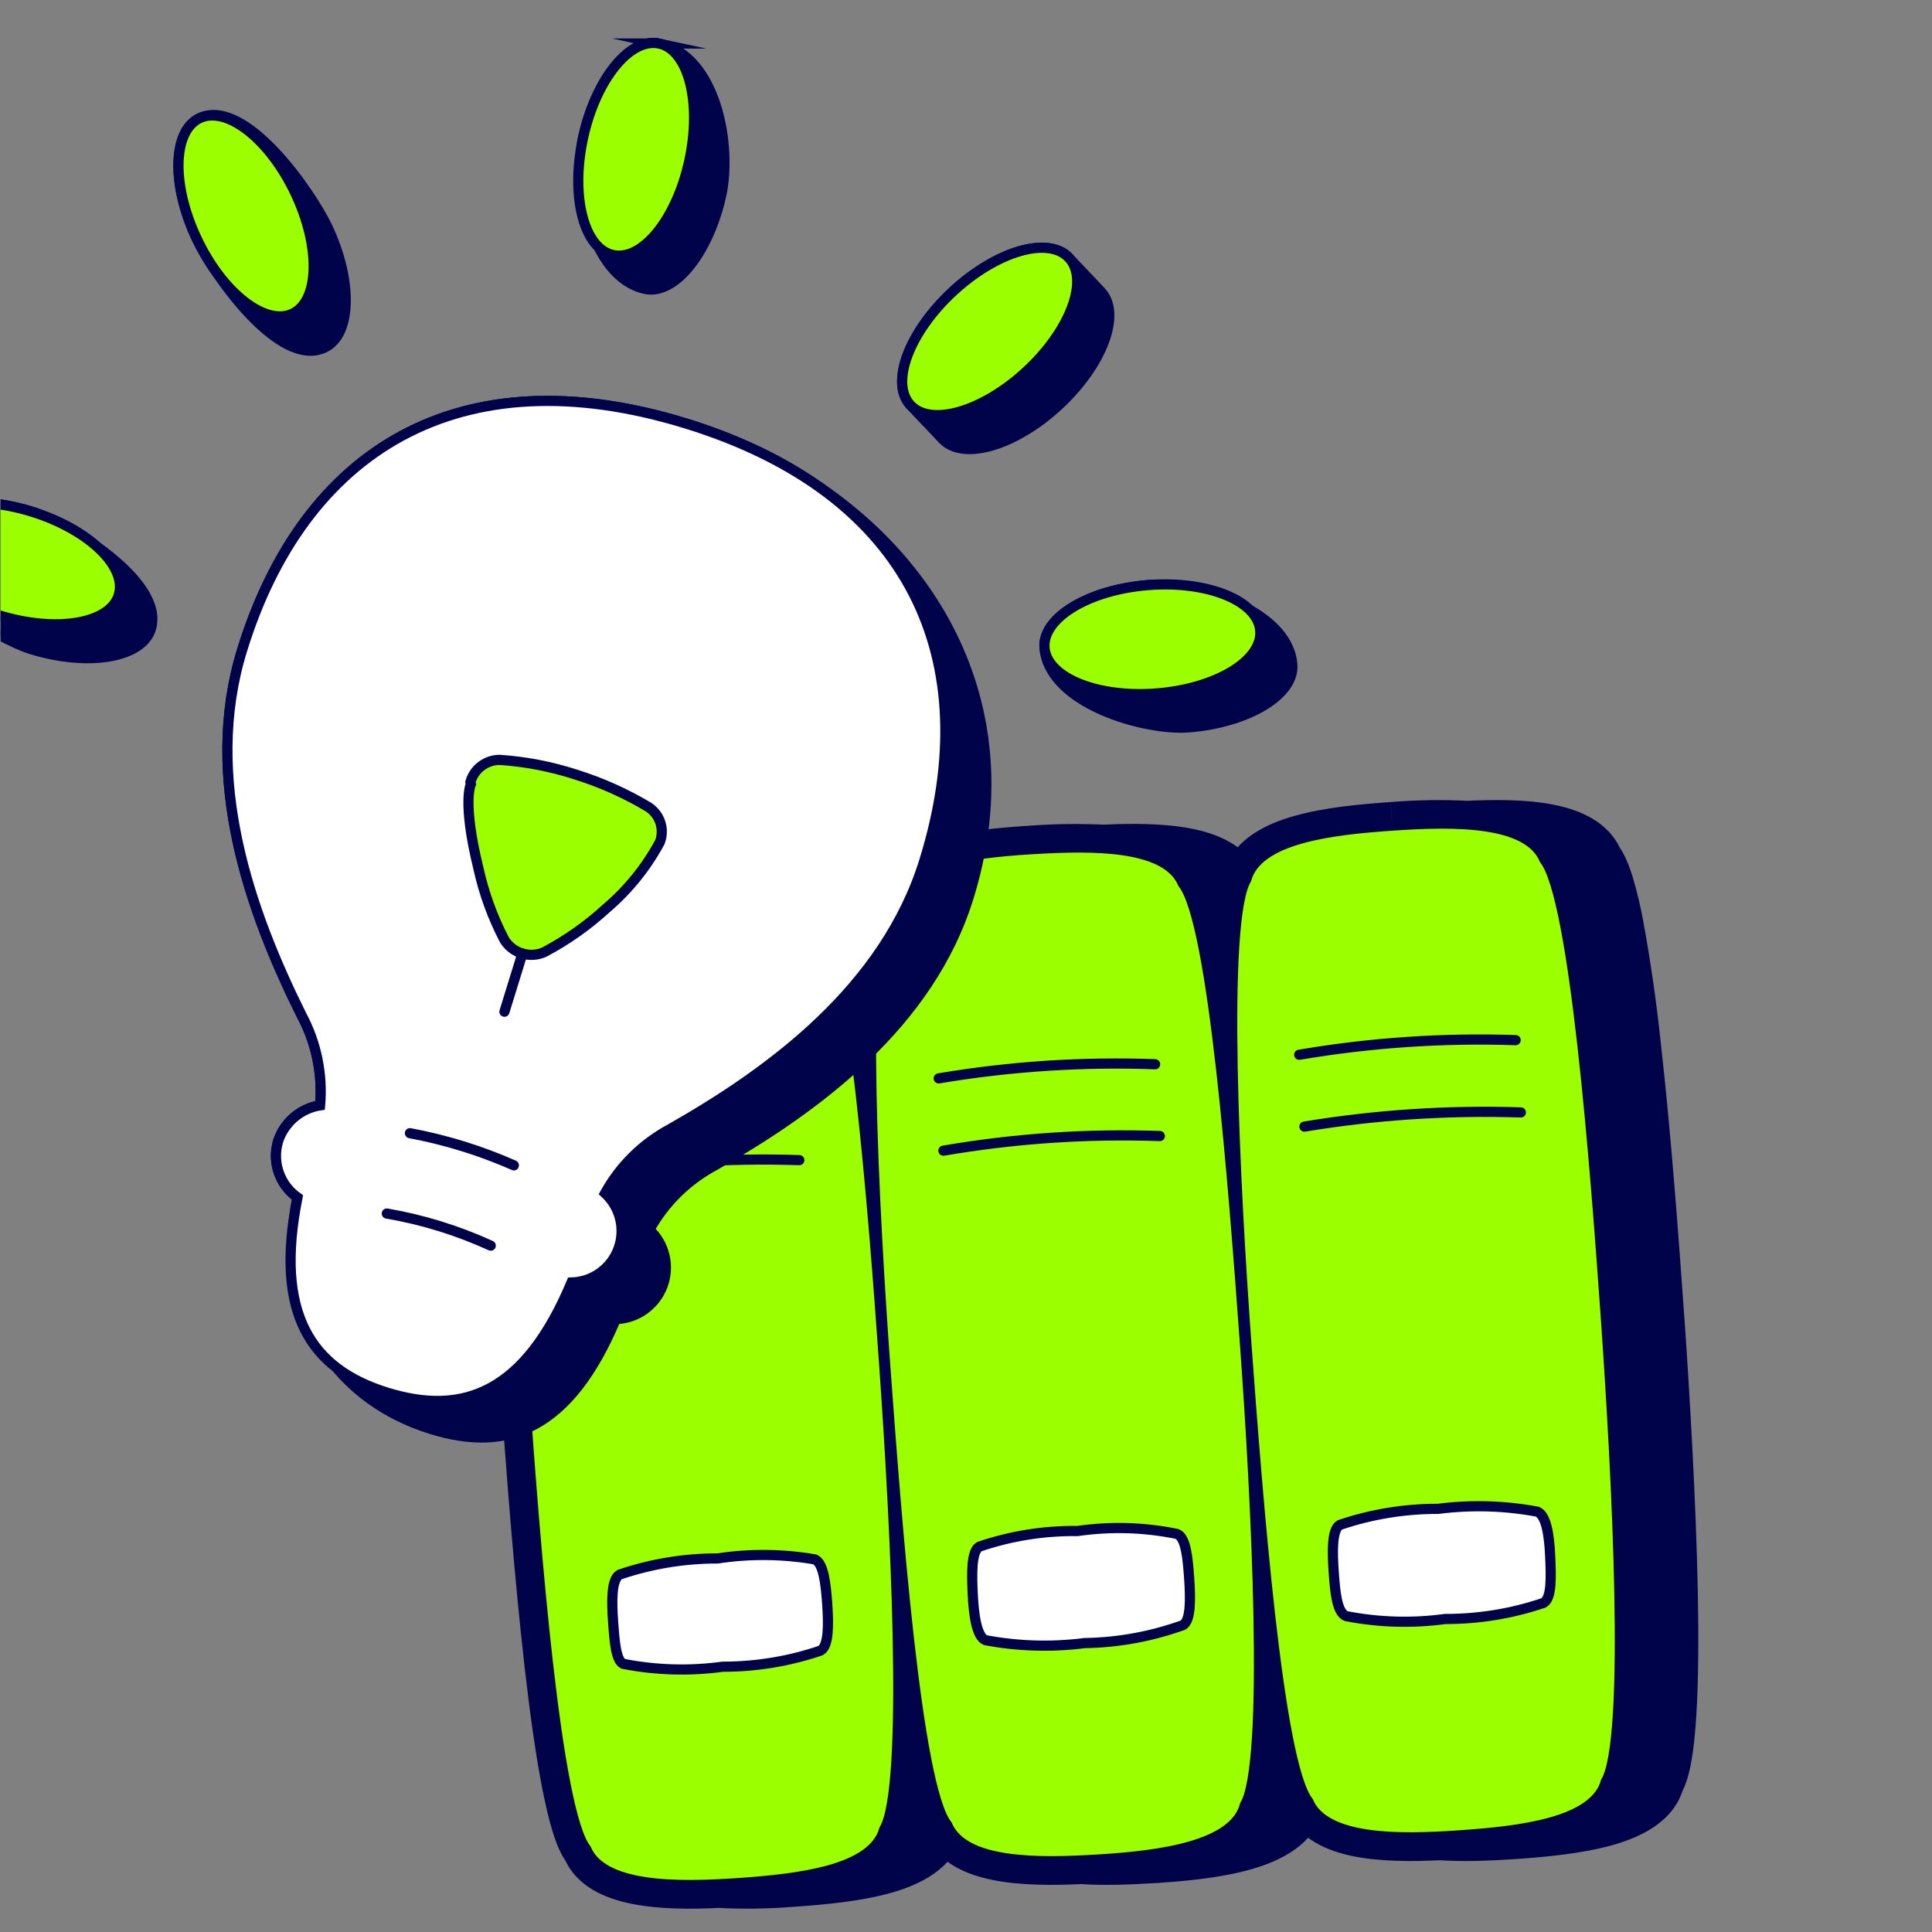
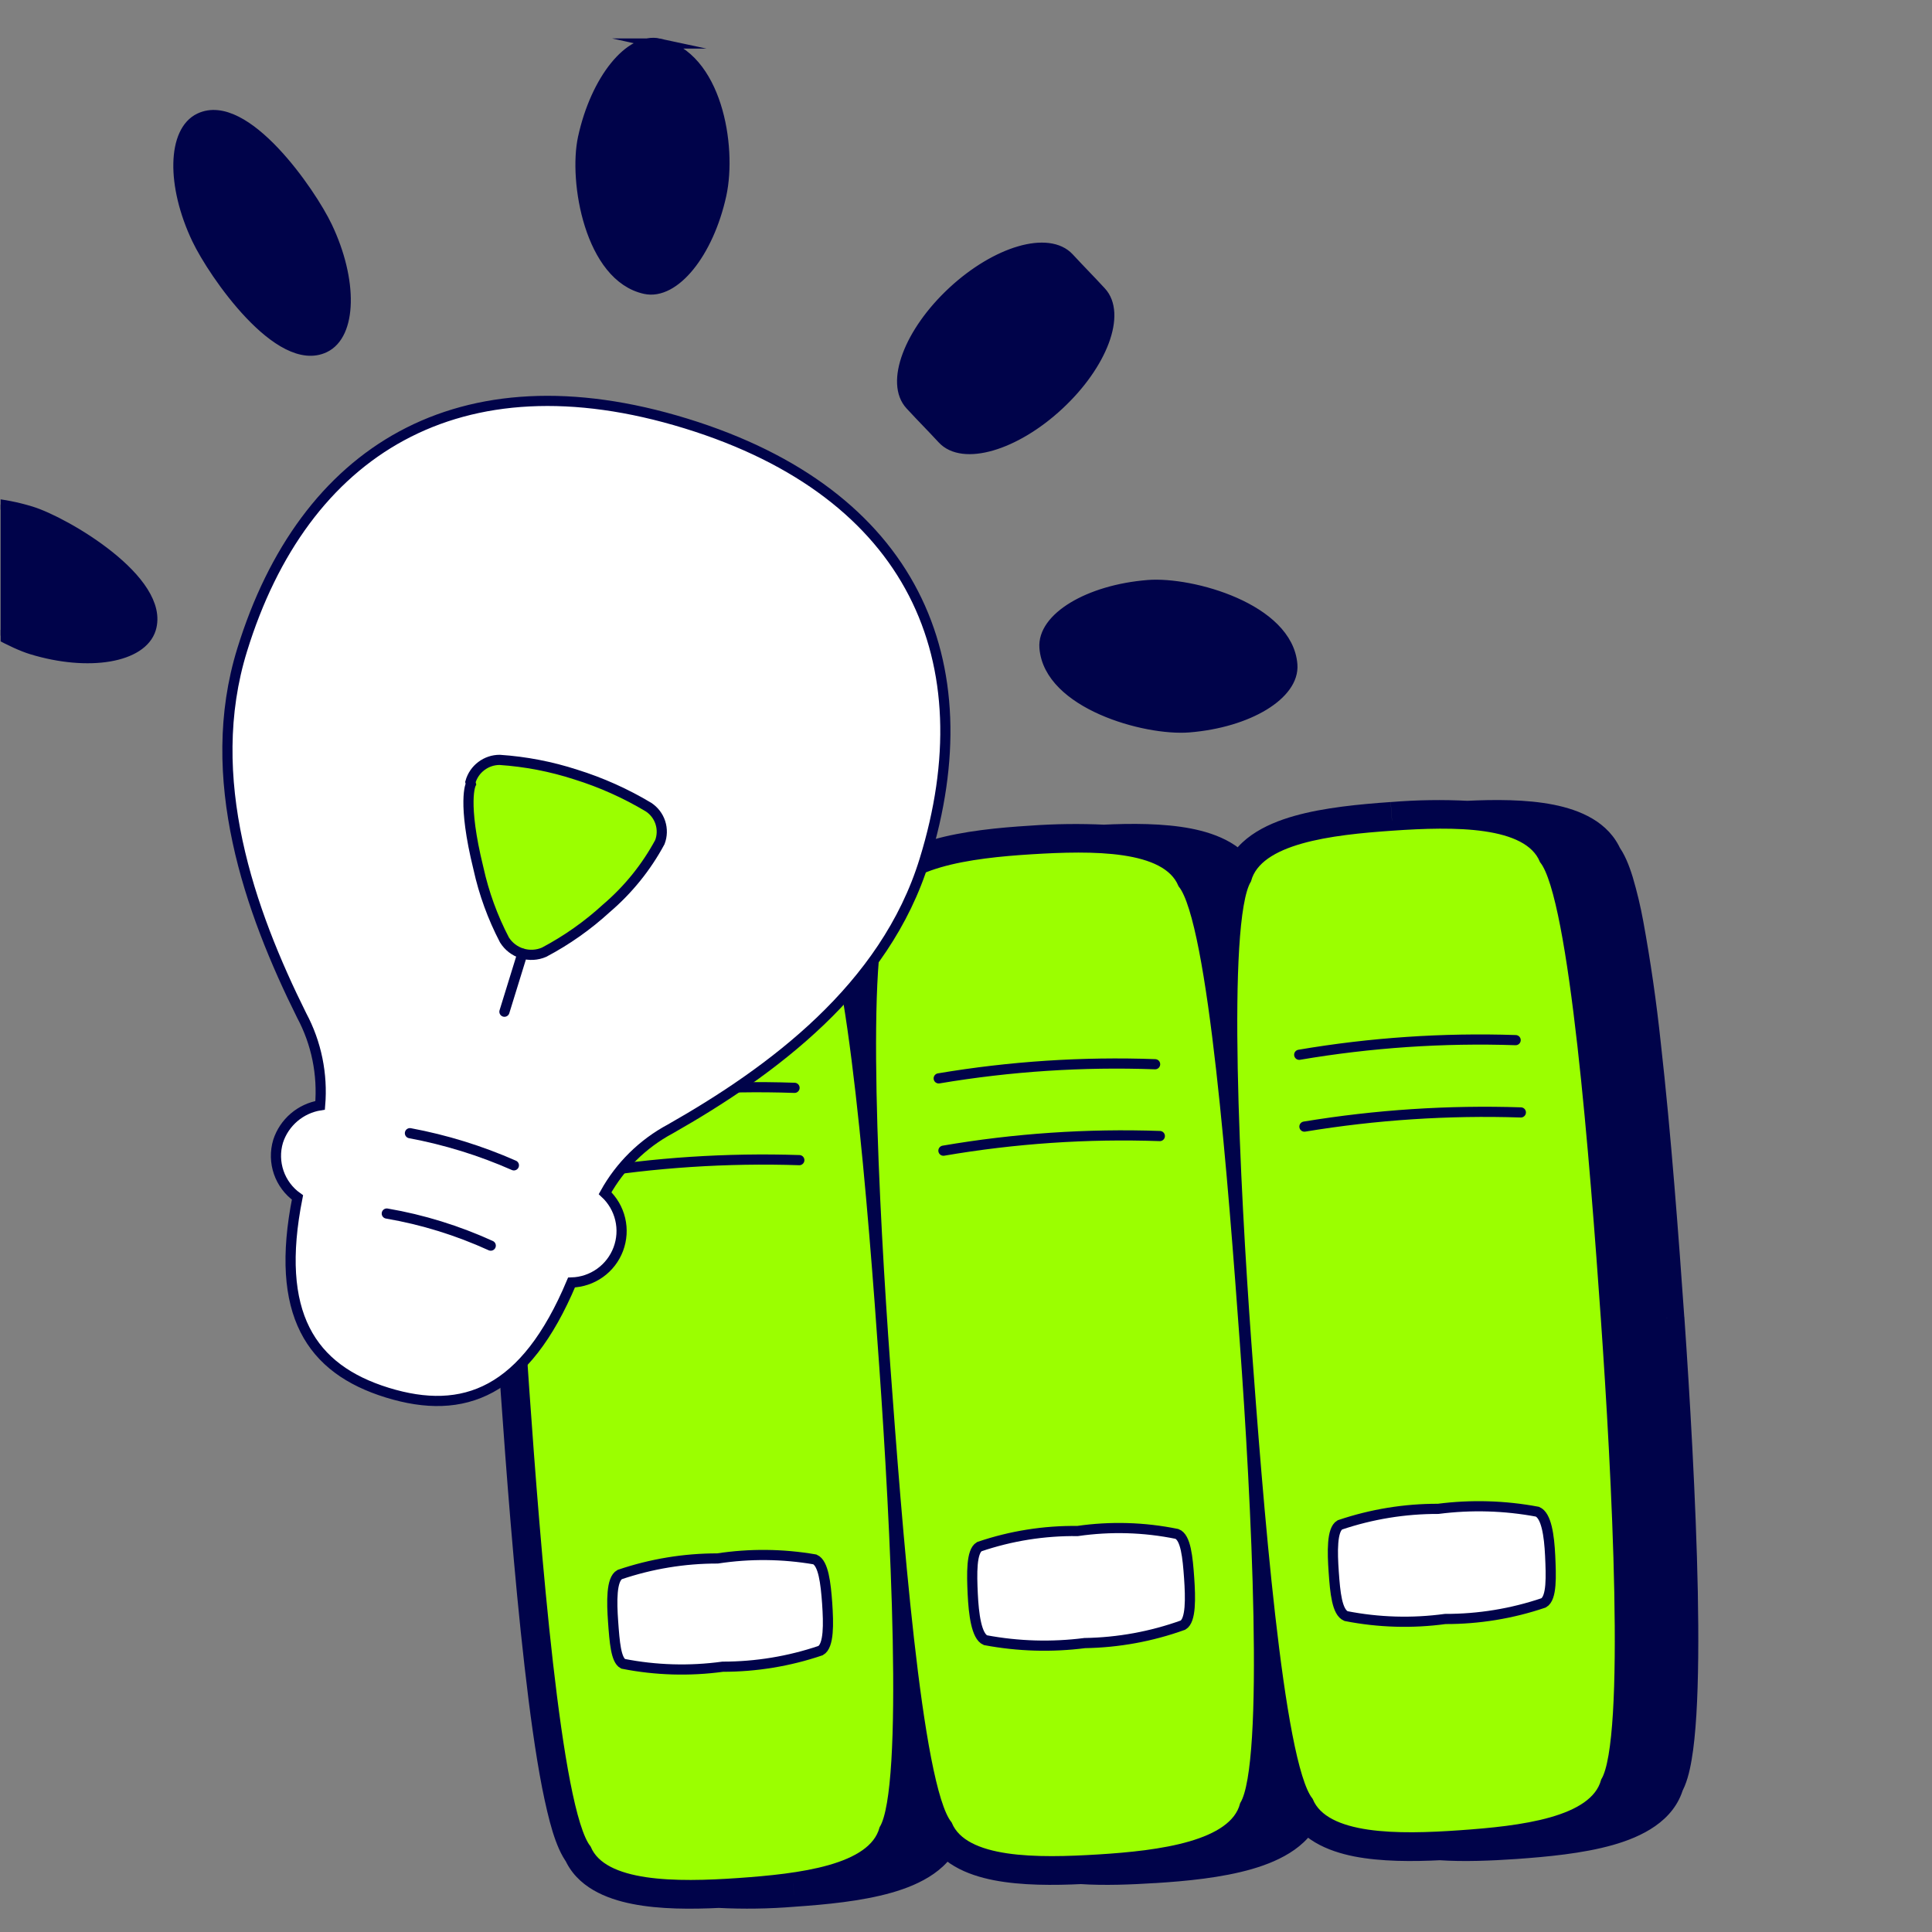
<svg xmlns="http://www.w3.org/2000/svg" width="95" height="95" viewBox="0 0 95 95" fill="none">
  <rect x="0" y="0" width="95" height="95" fill="#808080" stroke="none" />
  <g clip-path="url(#clip0_799_178)">
    <path d="M32.414 2.14C30.973 1.827 29.295 3.901 28.669 6.769C28.2 8.909 29.008 13.616 31.72 14.206C33.161 14.521 34.841 12.452 35.469 9.582C35.99 7.183 35.246 2.759 32.412 2.14M9.686 11.765C8.42 9.11 8.477 6.446 9.811 5.811C12.044 4.749 15.286 9.454 16.087 11.139C17.353 13.793 17.296 16.457 15.962 17.09C13.729 18.152 10.489 13.45 9.686 11.765ZM1.528 25.148C-1.283 24.288 -3.909 24.738 -4.34 26.148C-5.065 28.518 -0.138 31.41 1.545 31.926C4.358 32.787 6.982 32.341 7.418 30.926C8.141 28.556 3.216 25.665 1.528 25.148ZM52.562 12.675C51.557 11.596 48.999 12.338 46.845 14.338C44.691 16.339 43.759 18.837 44.762 19.915C45.397 20.602 45.71 20.903 46.343 21.586C47.347 22.667 49.907 21.922 52.059 19.922C54.216 17.924 55.147 15.424 54.14 14.346C53.507 13.661 53.197 13.36 52.562 12.675ZM51.36 31.853C51.241 30.383 53.519 29.002 56.453 28.769C58.603 28.599 63.331 29.921 63.546 32.68C63.663 34.149 61.385 35.533 58.456 35.766C56.306 35.934 51.578 34.611 51.36 31.855" fill="#00034A" />
    <path d="M32.414 2.14C30.973 1.827 29.295 3.901 28.669 6.769C28.2 8.909 29.008 13.616 31.72 14.206C33.161 14.521 34.841 12.452 35.469 9.582C35.99 7.183 35.246 2.759 32.412 2.14H32.414ZM9.686 11.765C8.42 9.11 8.477 6.446 9.811 5.811C12.044 4.749 15.286 9.454 16.087 11.139C17.353 13.793 17.296 16.457 15.962 17.09C13.729 18.152 10.489 13.45 9.686 11.765ZM1.528 25.148C-1.283 24.288 -3.909 24.738 -4.34 26.148C-5.065 28.518 -0.138 31.41 1.545 31.926C4.358 32.787 6.982 32.341 7.418 30.926C8.141 28.556 3.216 25.665 1.528 25.148ZM52.562 12.675C51.557 11.596 48.999 12.338 46.845 14.338C44.691 16.339 43.759 18.837 44.762 19.915C45.397 20.602 45.71 20.903 46.343 21.586C47.347 22.667 49.907 21.922 52.059 19.922C54.216 17.924 55.147 15.424 54.14 14.346C53.507 13.661 53.197 13.36 52.562 12.675ZM51.36 31.853C51.241 30.383 53.519 29.002 56.453 28.769C58.603 28.599 63.331 29.921 63.546 32.68C63.663 34.149 61.385 35.533 58.456 35.766C56.306 35.934 51.578 34.611 51.36 31.855V31.853Z" stroke="#00034A" stroke-width="0.5" stroke-miterlimit="10" />
    <path fill-rule="evenodd" clip-rule="evenodd" d="M70.82 90.306C68.047 90.446 65.056 90.299 64.326 88.576C64.249 88.47 64.181 88.357 64.122 88.24C64.072 88.421 64.001 88.596 63.909 88.761C63.373 90.783 59.726 91.249 56.728 91.434C55.544 91.525 54.355 91.54 53.168 91.482C50.372 91.61 47.312 91.484 46.575 89.737C46.504 89.643 46.441 89.543 46.385 89.439C46.336 89.615 46.267 89.785 46.179 89.946C45.622 91.968 42.022 92.387 39 92.596C37.793 92.694 36.584 92.712 35.374 92.65C32.578 92.792 29.556 92.634 28.824 90.92C27.338 89.041 26.314 75.982 25.78 68.36C25.245 60.74 24.548 47.658 25.78 45.592C26.337 43.57 29.892 43.15 32.959 42.942C34.158 42.847 35.358 42.829 36.559 42.887C39.401 42.75 42.444 42.913 43.136 44.615C43.207 44.71 43.27 44.81 43.326 44.916C43.376 44.746 43.445 44.582 43.532 44.428C44.065 42.408 47.715 41.942 50.713 41.757C51.897 41.667 53.085 41.651 54.27 41.709C57.067 41.581 60.129 41.705 60.864 43.454C60.94 43.556 61.008 43.665 61.067 43.778C61.117 43.592 61.188 43.412 61.281 43.243C61.84 41.224 65.442 40.804 68.462 40.596C69.684 40.493 70.911 40.473 72.135 40.536C74.922 40.396 77.913 40.543 78.639 42.266C80.127 44.151 81.127 57.209 81.66 64.829C82.194 72.451 82.893 85.531 81.66 87.6C81.103 89.621 77.477 90.041 74.479 90.249C73.292 90.332 71.998 90.389 70.82 90.306Z" fill="#00034A" />
    <path d="M70.82 90.306L70.901 89.145L70.829 89.143L70.758 89.148L70.82 90.306ZM64.326 88.576L65.395 88.126L65.336 87.979L65.236 87.856L64.326 88.576ZM64.122 88.24L65.16 87.719L63.84 85.076L63.006 87.91L64.122 88.24ZM63.909 88.761L62.914 88.162L62.828 88.304L62.786 88.467L63.909 88.761ZM53.168 91.482L53.244 90.326L53.18 90.321H53.116L53.168 91.482ZM46.575 89.74L47.644 89.29L47.584 89.138L47.48 89.013L46.575 89.74ZM46.385 89.442L47.416 88.903L46.089 86.37L45.274 89.112L46.385 89.442ZM46.179 89.949L45.181 89.356L45.101 89.489L45.06 89.641L46.179 89.949ZM35.377 92.653L35.455 91.494L35.384 91.489L35.317 91.494L35.377 92.653ZM28.824 90.923L29.89 90.47L29.831 90.326L29.736 90.205L28.824 90.923ZM25.78 45.594L26.778 46.187L26.859 46.054L26.899 45.902L25.78 45.594ZM36.559 42.892L36.481 44.051L36.55 44.056L36.614 44.051L36.559 42.892ZM43.136 44.618L42.06 45.056L42.124 45.208L42.226 45.338L43.136 44.618ZM43.326 44.919L42.292 45.452L43.596 47.978L44.435 45.26L43.326 44.919ZM43.532 44.43L44.52 45.037L44.612 44.895L44.653 44.729L43.532 44.43ZM54.27 41.712L54.197 42.871L54.258 42.873H54.325L54.27 41.712ZM60.864 43.456L59.797 43.907L59.856 44.056L59.958 44.182L60.864 43.456ZM61.068 43.781L60.032 44.307L61.364 46.919L62.181 44.103L61.068 43.781ZM61.281 43.245L62.281 43.84L62.361 43.705L62.402 43.556L61.281 43.245ZM72.135 40.539L72.057 41.695L72.128 41.7H72.197L72.135 40.539ZM78.639 42.269L77.572 42.719L77.631 42.869L77.728 42.992L78.639 42.269ZM81.66 87.602L80.66 87.007L80.582 87.143L80.539 87.294L81.66 87.602ZM70.758 89.148C69.391 89.219 68.073 89.207 67.033 89.003C65.942 88.787 65.523 88.432 65.397 88.126L63.255 89.027C63.855 90.449 65.303 91.029 66.582 91.283C67.914 91.544 69.474 91.539 70.877 91.468L70.758 89.148ZM65.236 87.856C65.207 87.813 65.182 87.77 65.16 87.723L63.082 88.761C63.17 88.946 63.281 89.126 63.414 89.299L65.236 87.856ZM63.008 87.913C62.986 88 62.955 88.082 62.914 88.162L64.904 89.363C65.048 89.114 65.159 88.85 65.236 88.572L63.008 87.913ZM62.786 88.467C62.691 88.828 62.229 89.292 60.918 89.671C59.698 90.027 58.145 90.183 56.657 90.276L56.799 92.596C58.309 92.501 60.079 92.335 61.563 91.904C62.961 91.499 64.592 90.724 65.03 89.06L62.786 88.467ZM56.657 90.276C55.51 90.347 54.318 90.397 53.244 90.326L53.092 92.641C54.322 92.724 55.635 92.667 56.801 92.594L56.657 90.276ZM53.116 90.321C51.732 90.385 50.383 90.38 49.319 90.174C48.198 89.958 47.774 89.598 47.644 89.29L45.504 90.19C46.11 91.629 47.584 92.205 48.879 92.456C50.229 92.717 51.81 92.71 53.223 92.641L53.116 90.321ZM47.48 89.013C47.456 88.978 47.434 88.942 47.416 88.903L45.357 89.984C45.444 90.145 45.544 90.314 45.67 90.468L47.48 89.013ZM45.276 89.112C45.254 89.196 45.222 89.279 45.181 89.356L47.179 90.543C47.321 90.302 47.423 90.032 47.499 89.776L45.276 89.112ZM45.06 89.641C44.959 90.008 44.499 90.465 43.198 90.837C41.977 91.183 40.432 91.335 38.922 91.442L39.079 93.757C40.588 93.653 42.356 93.489 43.83 93.07C45.226 92.674 46.845 91.913 47.3 90.259L45.06 89.641ZM38.922 91.442C37.754 91.522 36.54 91.567 35.455 91.494L35.296 93.814C36.559 93.879 37.819 93.86 39.079 93.757L38.92 91.437L38.922 91.442ZM35.32 91.494C33.938 91.563 32.601 91.551 31.549 91.342C30.438 91.124 30.02 90.766 29.89 90.47L27.755 91.38C28.359 92.797 29.817 93.371 31.101 93.622C32.44 93.888 34.016 93.883 35.434 93.812L35.32 91.494ZM29.736 90.205C29.693 90.148 29.563 89.915 29.397 89.385C29.209 88.75 29.055 88.106 28.935 87.455C28.584 85.537 28.305 83.605 28.098 81.665C27.594 77.238 27.207 72.091 26.937 68.282L24.619 68.446C24.887 72.257 25.278 77.449 25.792 81.929C26.046 84.166 26.333 86.247 26.655 87.901C26.819 88.723 26.989 89.465 27.176 90.072C27.354 90.643 27.584 91.228 27.911 91.646L29.736 90.205ZM26.937 68.282C26.672 64.478 26.366 59.324 26.278 54.875C26.225 52.924 26.247 50.971 26.345 49.021C26.378 48.361 26.446 47.703 26.548 47.049C26.643 46.497 26.74 46.248 26.778 46.187L24.78 44.999C24.51 45.454 24.363 46.066 24.259 46.658C24.142 47.395 24.064 48.137 24.024 48.881C23.924 50.893 23.901 52.907 23.956 54.92C24.043 59.428 24.354 64.628 24.619 68.446L26.937 68.282ZM26.899 45.902C27.001 45.53 27.456 45.075 28.748 44.705C29.959 44.359 31.502 44.208 33.038 44.101L32.881 41.785C31.348 41.89 29.582 42.053 28.11 42.473C26.717 42.871 25.112 43.634 24.66 45.284L26.899 45.902ZM33.038 44.101C34.199 44.023 35.407 43.978 36.481 44.051L36.635 41.731C35.384 41.666 34.13 41.685 32.881 41.785L33.038 44.101ZM36.616 44.054C38.014 43.983 39.37 43.997 40.429 44.205C41.553 44.426 41.949 44.781 42.06 45.056L44.212 44.177C43.631 42.752 42.157 42.176 40.877 41.925C39.531 41.66 37.943 41.662 36.502 41.731L36.614 44.051L36.616 44.054ZM42.226 45.338C42.251 45.374 42.273 45.412 42.292 45.452L44.359 44.385C44.27 44.214 44.165 44.051 44.046 43.9L42.226 45.338ZM44.432 45.262C44.456 45.191 44.483 45.122 44.513 45.054L44.518 45.042L44.52 45.037L42.541 43.821C42.402 44.058 42.293 44.311 42.217 44.575L44.432 45.262ZM44.653 44.729C44.748 44.369 45.212 43.904 46.52 43.523C47.741 43.17 49.293 43.011 50.782 42.918L50.639 40.6C49.132 40.693 47.359 40.861 45.876 41.288C44.477 41.693 42.849 42.473 42.408 44.132L44.653 44.729ZM50.782 42.918C51.929 42.847 53.123 42.8 54.194 42.871L54.346 40.553C53.111 40.495 51.873 40.51 50.639 40.6L50.782 42.918ZM54.325 42.873C55.709 42.809 57.057 42.814 58.121 43.02C59.24 43.236 59.667 43.596 59.797 43.907L61.935 43.006C61.331 41.567 59.856 40.992 58.562 40.74C57.212 40.48 55.631 40.484 54.218 40.553L54.325 42.873ZM59.958 44.182C59.987 44.221 60.01 44.263 60.032 44.307L62.101 43.252C62.008 43.067 61.897 42.892 61.769 42.729L59.958 44.182ZM62.181 44.103C62.206 44.013 62.239 43.926 62.281 43.843L60.283 42.651C60.139 42.905 60.029 43.173 59.951 43.456L62.181 44.103ZM62.402 43.556C62.506 43.188 62.966 42.731 64.267 42.359C65.485 42.013 67.03 41.861 68.542 41.755L68.381 39.437C66.874 39.544 65.108 39.705 63.632 40.124C62.238 40.52 60.617 41.283 60.162 42.937L62.402 43.556ZM68.545 41.757C69.714 41.659 70.885 41.639 72.057 41.695L72.218 39.38C70.939 39.314 69.66 39.333 68.384 39.439L68.545 41.757ZM79.71 41.819C79.11 40.397 77.667 39.821 76.385 39.567C75.053 39.304 73.491 39.311 72.081 39.38L72.197 41.7C73.567 41.631 74.892 41.641 75.934 41.845C77.027 42.06 77.442 42.418 77.57 42.722L79.71 41.819ZM82.819 64.751C82.552 60.94 82.17 55.749 81.663 51.27C81.451 49.268 81.164 47.278 80.802 45.298C80.668 44.565 80.494 43.839 80.283 43.124C80.108 42.556 79.878 41.963 79.549 41.551L77.728 42.992C77.771 43.049 77.902 43.276 78.065 43.812C78.219 44.305 78.373 44.956 78.522 45.739C78.826 47.303 79.103 49.317 79.352 51.529C79.852 55.953 80.236 61.103 80.501 64.912L82.819 64.751ZM82.656 88.195C82.928 87.742 83.08 87.128 83.18 86.536C83.289 85.91 83.362 85.154 83.414 84.315C83.516 82.632 83.528 80.53 83.485 78.276C83.395 73.769 83.087 68.569 82.822 64.751L80.499 64.912C80.767 68.716 81.075 73.871 81.163 78.321C81.216 80.272 81.194 82.224 81.096 84.173C81.047 84.972 80.979 85.63 80.89 86.147C80.798 86.697 80.698 86.944 80.66 87.007L82.656 88.195ZM74.562 91.411C76.058 91.304 77.823 91.143 79.302 90.724C80.696 90.33 82.322 89.567 82.779 87.91L80.539 87.294C80.44 87.657 79.975 88.119 78.667 88.486C77.444 88.835 75.901 88.986 74.401 89.091L74.562 91.411ZM70.739 91.468C71.998 91.555 73.358 91.492 74.562 91.411L74.401 89.091C73.238 89.189 72.067 89.209 70.901 89.15L70.739 91.468Z" fill="#00034A" />
    <path d="M43.484 89.947C44.717 87.88 44.02 74.797 43.484 67.176C42.951 59.556 41.927 46.497 40.441 44.613C39.673 42.734 36.026 42.734 32.959 42.942C29.892 43.151 26.337 43.57 25.778 45.592C24.548 47.659 25.245 60.741 25.778 68.361C26.314 75.983 27.335 89.041 28.824 90.923C29.637 92.829 33.284 92.805 36.306 92.596C39.325 92.385 42.925 91.968 43.484 89.947Z" fill="#9BFF00" stroke="#00034A" stroke-width="0.5" stroke-miterlimit="10" />
    <path d="M30.637 81.812C32.251 82.13 33.907 82.178 35.538 81.955C37.174 81.956 38.799 81.689 40.349 81.163C40.766 80.931 40.742 79.838 40.674 78.84C40.602 77.84 40.489 76.866 40.069 76.679C38.486 76.406 36.87 76.39 35.282 76.632C33.646 76.63 32.022 76.898 30.473 77.423C30.056 77.655 30.077 78.748 30.148 79.746C30.22 80.746 30.288 81.625 30.637 81.812Z" fill="white" stroke="#00034A" stroke-width="0.5" stroke-miterlimit="10" />
    <path d="M39.069 53.491C35.507 53.367 31.941 53.608 28.428 54.212M39.304 57.046C35.742 56.93 32.178 57.163 28.662 57.743" stroke="#00034A" stroke-width="0.5" stroke-miterlimit="10" stroke-linecap="round" />
    <path d="M33.379 46.101C37.675 46.101 37.327 45.962 37.747 47.147" stroke="white" stroke-width="0.5" stroke-miterlimit="10" stroke-linecap="round" />
    <path d="M61.214 88.761C62.447 86.716 61.771 73.636 61.214 66.014C60.655 58.394 59.679 45.336 58.169 43.452C57.356 41.525 53.709 41.572 50.711 41.757C47.712 41.942 44.065 42.409 43.529 44.428C42.276 46.473 42.975 59.556 43.529 67.175C44.089 74.797 45.065 87.856 46.575 89.738C47.388 91.667 51.035 91.62 54.033 91.435C57.031 91.25 60.679 90.783 61.214 88.761Z" fill="#9BFF00" stroke="#00034A" stroke-width="0.5" stroke-miterlimit="10" />
    <path d="M48.457 80.651C50.066 80.953 51.712 81.001 53.337 80.793C54.986 80.767 56.62 80.469 58.171 79.909C58.565 79.677 58.541 78.584 58.472 77.587C58.401 76.586 58.309 75.586 57.868 75.425C56.261 75.096 54.609 75.048 52.986 75.283C51.344 75.263 49.71 75.522 48.156 76.051C47.76 76.283 47.784 77.378 47.831 78.373C47.878 79.374 48.016 80.464 48.457 80.651Z" fill="white" stroke="#00034A" stroke-width="0.5" stroke-miterlimit="10" />
    <path d="M56.799 52.33C53.237 52.201 49.672 52.434 46.158 53.026M57.031 55.861C53.469 55.737 49.903 55.978 46.39 56.581" stroke="#00034A" stroke-width="0.5" stroke-miterlimit="10" stroke-linecap="round" />
    <path d="M78.966 87.6C80.198 85.531 79.499 72.451 78.966 64.829C78.43 57.207 77.432 44.151 75.944 42.267C75.131 40.34 71.484 40.385 68.462 40.596C65.442 40.804 61.84 41.221 61.281 43.243C60.051 45.312 60.726 58.392 61.281 66.014C61.84 73.636 62.84 86.695 64.326 88.576C65.139 90.503 68.789 90.458 71.785 90.247C74.783 90.039 78.406 89.622 78.966 87.6Z" fill="#9BFF00" stroke="#00034A" stroke-width="0.5" stroke-miterlimit="10" />
    <path d="M66.187 79.466C67.794 79.781 69.442 79.829 71.064 79.608C72.708 79.613 74.342 79.345 75.899 78.817C76.316 78.585 76.269 77.492 76.224 76.494C76.176 75.494 76.036 74.518 75.596 74.333C73.986 74.031 72.34 73.984 70.716 74.193C69.073 74.188 67.44 74.455 65.883 74.982C65.487 75.215 65.511 76.309 65.582 77.305C65.651 78.305 65.743 79.279 66.187 79.466Z" fill="white" stroke="#00034A" stroke-width="0.5" stroke-miterlimit="10" />
    <path d="M74.527 51.145C70.964 51.026 67.399 51.267 63.885 51.865M74.783 54.7C71.221 54.584 67.657 54.817 64.141 55.397" stroke="#00034A" stroke-width="0.5" stroke-miterlimit="10" stroke-linecap="round" />
-     <path d="M33.727 20.823C22.55 17.384 14.928 22.169 11.909 31.952C9.956 38.249 12.281 44.8 14.836 49.936C15.559 51.287 15.871 52.823 15.741 54.351C15.268 54.427 14.824 54.632 14.46 54.943C14.095 55.255 13.823 55.661 13.675 56.117C13.366 57.148 13.75 58.259 14.627 58.88C13.596 64.054 16.123 68.702 21.218 70.275C24.982 71.437 28.003 70.275 30.281 64.862C30.784 64.848 31.272 64.684 31.681 64.392C32.091 64.099 32.404 63.692 32.581 63.221C32.758 62.749 32.791 62.236 32.675 61.746C32.559 61.257 32.3 60.812 31.931 60.471C32.673 59.131 33.787 58.034 35.137 57.311C40.086 54.498 45.708 50.386 47.637 44.089C51.028 33.097 44.034 23.991 33.727 20.823Z" fill="#00034A" stroke="#00034A" stroke-width="0.5" stroke-miterlimit="10" />
    <path d="M45.461 42.29C48.48 32.509 44.902 24.262 33.727 20.823C22.55 17.384 14.928 22.169 11.909 31.952C9.956 38.249 12.281 44.8 14.836 49.936C15.559 51.287 15.871 52.823 15.741 54.351C15.268 54.427 14.824 54.632 14.46 54.943C14.095 55.255 13.823 55.661 13.675 56.117C13.366 57.148 13.75 58.259 14.627 58.88C13.49 64.597 15.277 67.317 19.043 68.479C22.808 69.64 25.826 68.479 28.103 63.063C28.606 63.049 29.094 62.885 29.503 62.593C29.913 62.301 30.226 61.893 30.403 61.422C30.58 60.951 30.613 60.437 30.497 59.948C30.381 59.458 30.122 59.014 29.753 58.672C30.495 57.332 31.609 56.235 32.959 55.513C37.908 52.702 43.529 48.587 45.461 42.29Z" fill="white" stroke="#00034A" stroke-width="0.5" stroke-miterlimit="10" />
    <path d="M20.157 55.721C21.916 56.049 23.631 56.58 25.269 57.302M19.019 59.672C20.785 59.973 22.503 60.509 24.131 61.25" stroke="#00034A" stroke-width="0.5" stroke-miterlimit="10" stroke-linecap="round" />
    <path d="M23.154 38.55C23.154 38.55 22.714 39.41 23.527 42.71C23.796 43.93 24.226 45.109 24.804 46.217C25.003 46.535 25.309 46.771 25.667 46.882C26.025 46.992 26.411 46.971 26.755 46.822C27.865 46.235 28.896 45.509 29.821 44.66C30.89 43.748 31.78 42.645 32.447 41.408C32.564 41.101 32.572 40.763 32.471 40.45C32.37 40.138 32.165 39.869 31.89 39.688C30.765 39.014 29.564 38.476 28.312 38.086C27.1 37.692 25.843 37.45 24.572 37.365C24.245 37.364 23.928 37.471 23.668 37.668C23.407 37.864 23.219 38.141 23.131 38.455L23.154 38.55Z" fill="#9BFF00" stroke="#00034A" stroke-width="0.5" stroke-miterlimit="10" />
    <path d="M25.686 46.893L24.804 49.748" stroke="#00034A" stroke-width="0.5" stroke-linecap="round" stroke-linejoin="round" />
-     <path d="M33.892 7.914C34.52 5.042 33.859 2.458 32.418 2.143C30.977 1.828 29.299 3.902 28.673 6.769C28.045 9.642 28.704 12.225 30.142 12.54C31.586 12.855 33.266 10.782 33.892 7.914ZM14.387 15.422C15.719 14.789 15.775 12.123 14.512 9.471C13.249 6.819 11.147 5.181 9.813 5.812C8.481 6.447 8.424 9.113 9.687 11.765C10.95 14.42 13.055 16.057 14.387 15.422ZM5.84 29.261C6.269 27.848 4.343 26.009 1.532 25.149C-1.279 24.288 -3.905 24.739 -4.336 26.149C-4.768 27.561 -2.841 29.4 -0.03 30.261C2.781 31.121 5.407 30.673 5.84 29.263V29.261ZM50.482 18.254C52.639 16.256 53.57 13.758 52.563 12.68C51.56 11.597 49.003 12.339 46.849 14.339C44.694 16.339 43.763 18.837 44.765 19.916C45.77 20.999 48.33 20.252 50.482 18.254ZM56.878 34.098C59.805 33.865 62.088 32.486 61.969 31.012C61.853 29.543 59.383 28.538 56.457 28.77C53.525 29.002 51.247 30.384 51.361 31.856C51.48 33.325 53.949 34.33 56.878 34.098Z" fill="#9BFF00" stroke="#00034A" stroke-width="0.5" stroke-miterlimit="10" />
  </g>
  <defs>
    <clipPath id="clip0_799_178">
      <rect width="94.8" height="94.8" fill="white" transform="translate(0.031)" />
    </clipPath>
  </defs>
</svg>